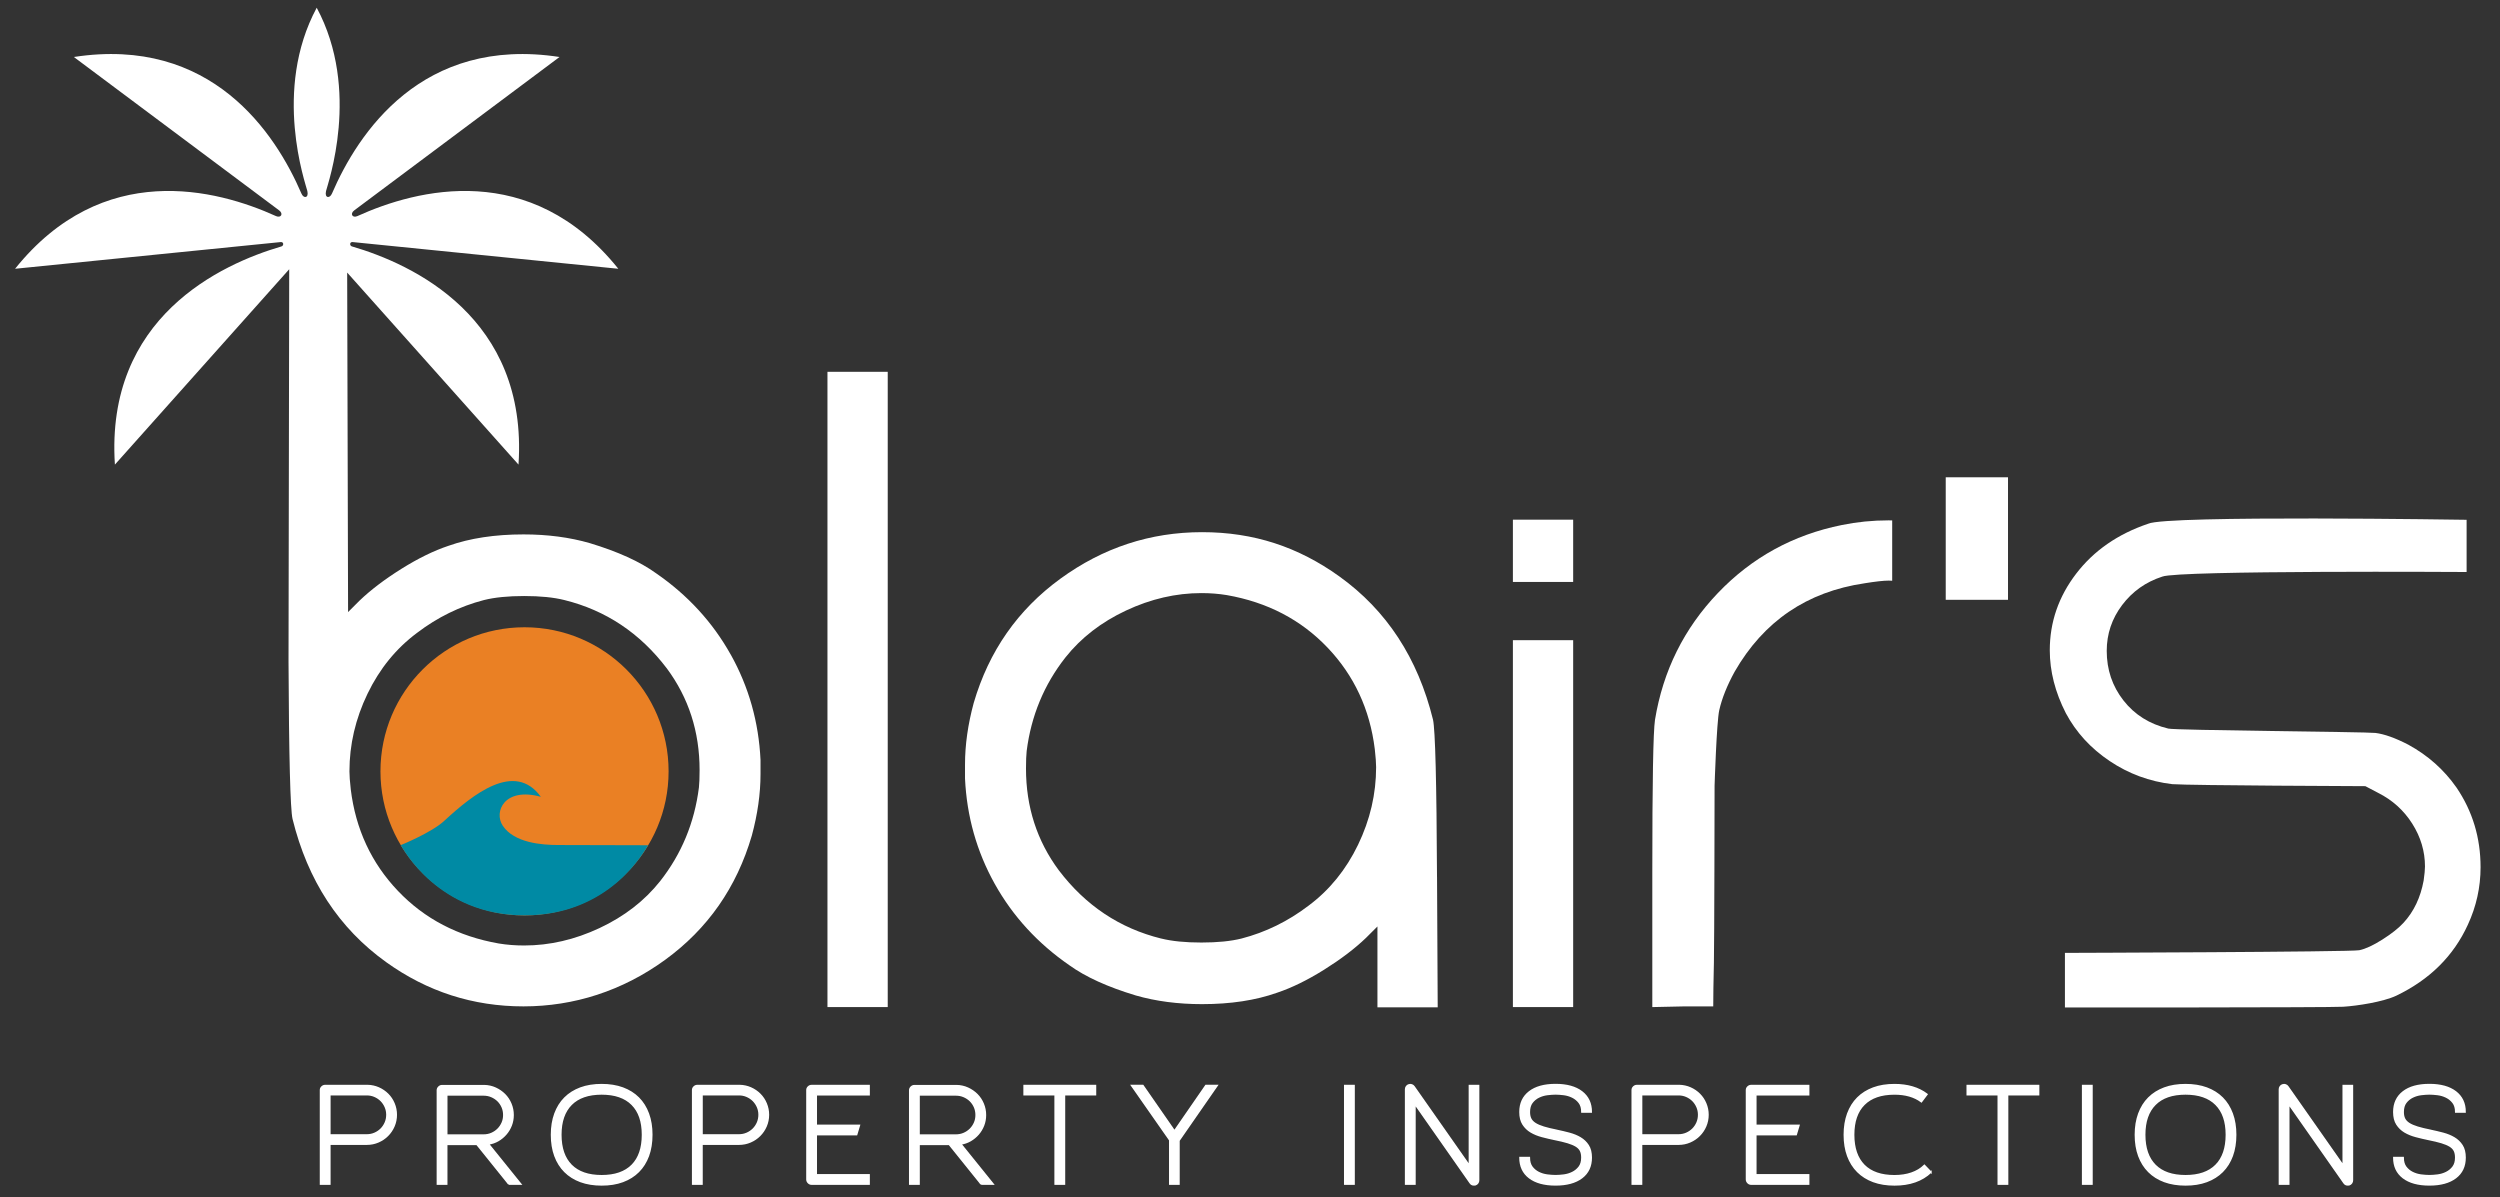
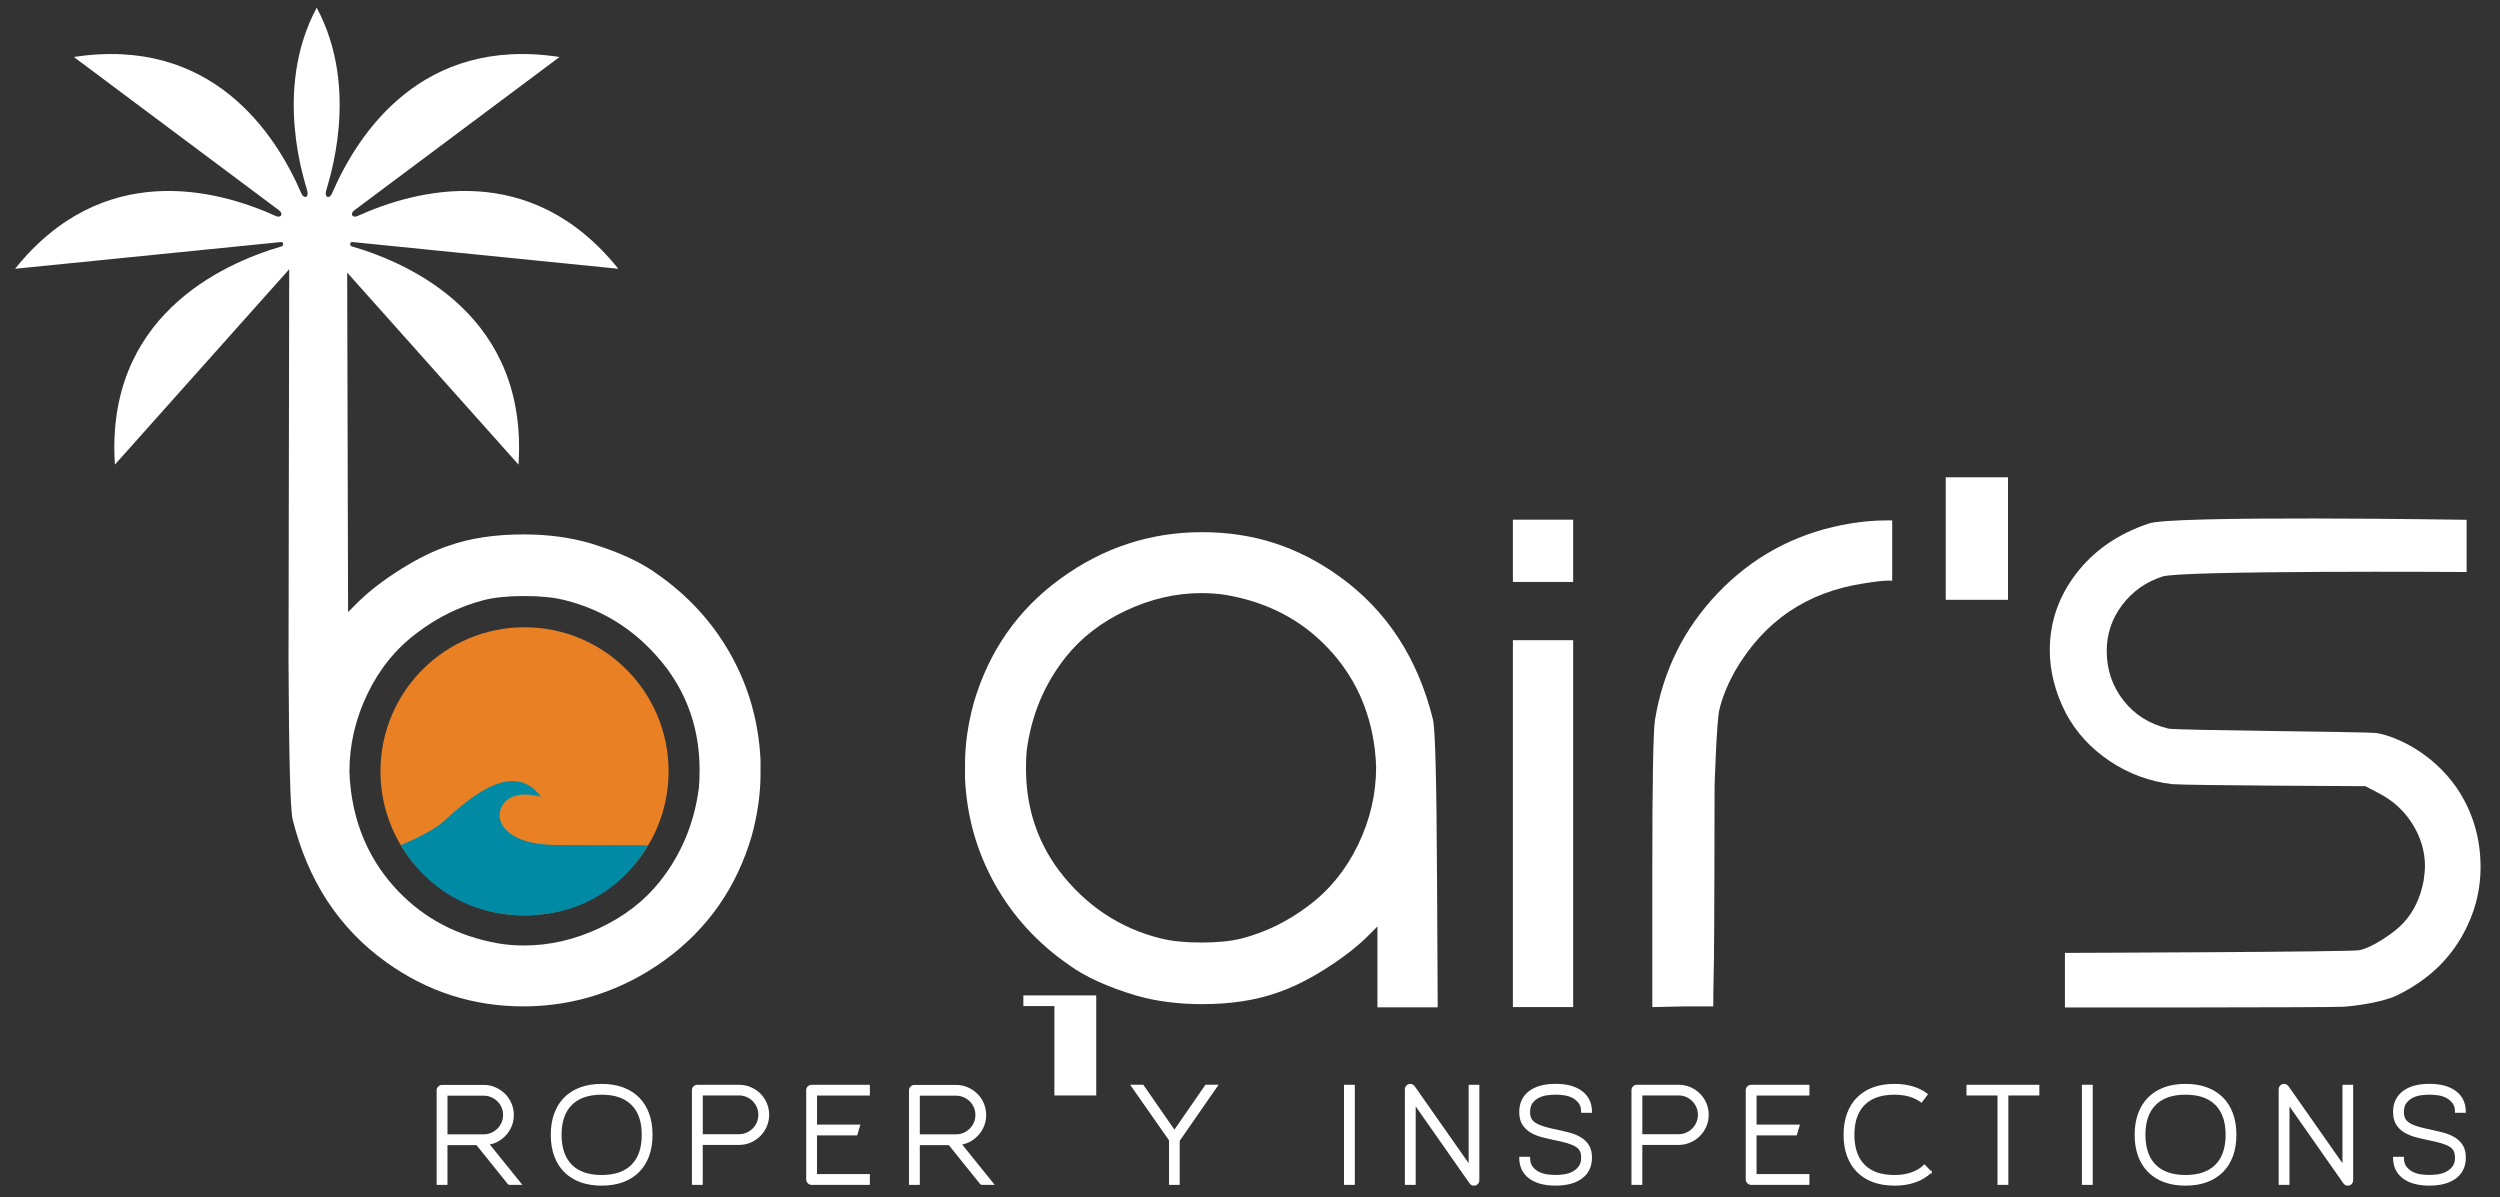
<svg xmlns="http://www.w3.org/2000/svg" id="Layer_1" data-name="Layer 1" version="1.1" viewBox="0 0 1159 555">
  <rect x="0" y="0" width="1159" height="555" fill="#333333" stroke="none" />
  <defs>
    <style>
      .cls-1 {
        fill: #008aa4;
      }

      .cls-1, .cls-2, .cls-3 {
        stroke-width: 0px;
      }

      .cls-4 {
        stroke: #fff;
        stroke-miterlimit: 10;
        stroke-width: .75px;
      }

      .cls-4, .cls-3 {
        fill: #fff;
      }

      .cls-2 {
        fill: #ea8024;
      }
    </style>
  </defs>
  <circle class="cls-2" cx="243.17" cy="357.59" r="66.79" />
  <path class="cls-1" d="M205.85,380.63c-5.86,5.4-20.06,11.17-20.06,11.17.88,1.43,17.38,32.58,57.37,32.58s55.83-30.37,57.3-32.52c0,0-40.17-.11-41.7-.11-7.48,0-20.33-.97-25.65-8.9-4.38-6.52.8-18.11,17.63-13.44-12.11-16.71-31.37-1.25-44.89,11.22Z" />
  <g>
-     <path class="cls-4" d="M170.39,503.28c1.83.04,3.54.42,5.15,1.13,1.6.71,3.02,1.68,4.24,2.9,1.22,1.22,2.17,2.65,2.86,4.3.69,1.65,1.04,3.38,1.04,5.21s-.36,3.63-1.07,5.27c-.71,1.65-1.69,3.09-2.93,4.33-1.24,1.24-2.68,2.21-4.33,2.92-1.65.71-3.4,1.07-5.27,1.07h-17.19v18.53h-4.27v-43.58c0-.57.21-1.06.64-1.46.43-.41.92-.61,1.49-.61h19.62ZM170.08,526.19c1.26,0,2.46-.24,3.6-.73,1.14-.49,2.13-1.16,2.99-2.01.85-.85,1.52-1.85,2.01-2.99.49-1.14.73-2.36.73-3.66s-.24-2.46-.73-3.6c-.49-1.14-1.16-2.13-2.01-2.99-.85-.85-1.85-1.52-2.99-2.01-1.14-.49-2.34-.73-3.6-.73h-17.19v18.71h17.19Z" />
    <path class="cls-4" d="M235.9,548.93l-14.81-18.41h-14.02v18.41h-4.27v-43.46c0-.57.21-1.07.64-1.49s.92-.64,1.49-.64h19.62c1.83.04,3.54.43,5.15,1.16,1.6.73,3.02,1.71,4.24,2.92,1.22,1.22,2.17,2.65,2.86,4.3.69,1.65,1.04,3.38,1.04,5.21,0,1.71-.3,3.31-.88,4.81-.59,1.5-1.4,2.86-2.44,4.05s-2.25,2.19-3.63,2.99c-1.38.79-2.89,1.31-4.51,1.55l14.99,18.59h-5.48ZM207.08,526.25h17.19c1.26,0,2.46-.24,3.6-.73,1.14-.49,2.13-1.16,2.99-2.01.85-.85,1.52-1.84,2.01-2.96.49-1.12.73-2.33.73-3.63s-.24-2.52-.73-3.66c-.49-1.14-1.16-2.12-2.01-2.96-.85-.83-1.85-1.49-2.99-1.98-1.14-.49-2.34-.73-3.6-.73h-17.19v18.65Z" />
    <path class="cls-4" d="M278.93,549.29c-3.66,0-6.92-.53-9.78-1.58-2.86-1.06-5.29-2.58-7.28-4.57-1.99-1.99-3.52-4.42-4.57-7.28-1.06-2.86-1.58-6.12-1.58-9.78s.53-6.87,1.58-9.75c1.06-2.88,2.58-5.32,4.57-7.31s4.42-3.51,7.28-4.57c2.86-1.06,6.13-1.58,9.78-1.58s6.92.53,9.78,1.58c2.86,1.06,5.29,2.58,7.28,4.57,1.99,1.99,3.51,4.43,4.57,7.31,1.06,2.89,1.58,6.14,1.58,9.75s-.53,6.92-1.58,9.78c-1.06,2.86-2.58,5.29-4.57,7.28s-4.42,3.51-7.28,4.57c-2.86,1.06-6.12,1.58-9.78,1.58ZM278.93,507.12c-6.18,0-10.88,1.63-14.11,4.88-3.23,3.25-4.85,7.94-4.85,14.08s1.62,10.89,4.85,14.14c3.23,3.25,7.93,4.88,14.11,4.88s10.88-1.62,14.11-4.88c3.23-3.25,4.85-7.96,4.85-14.14s-1.61-10.83-4.85-14.08c-3.23-3.25-7.93-4.88-14.11-4.88Z" />
    <path class="cls-4" d="M342.92,503.28c1.83.04,3.54.42,5.15,1.13,1.6.71,3.02,1.68,4.24,2.9,1.22,1.22,2.17,2.65,2.86,4.3.69,1.65,1.04,3.38,1.04,5.21s-.36,3.63-1.07,5.27c-.71,1.65-1.69,3.09-2.93,4.33-1.24,1.24-2.68,2.21-4.33,2.92-1.65.71-3.4,1.07-5.27,1.07h-17.19v18.53h-4.27v-43.58c0-.57.21-1.06.64-1.46.43-.41.92-.61,1.49-.61h19.62ZM342.62,526.19c1.26,0,2.46-.24,3.6-.73,1.14-.49,2.13-1.16,2.99-2.01.85-.85,1.52-1.85,2.01-2.99.49-1.14.73-2.36.73-3.66s-.24-2.46-.73-3.6c-.49-1.14-1.16-2.13-2.01-2.99-.85-.85-1.85-1.52-2.99-2.01-1.14-.49-2.34-.73-3.6-.73h-17.19v18.71h17.19Z" />
    <path class="cls-4" d="M378.39,507.48v14.26h19.99l-1.28,4.27h-18.71v18.65h24.5v4.27h-26.63c-.57,0-1.07-.21-1.49-.64-.43-.43-.64-.92-.64-1.49v-41.44c0-.57.21-1.06.64-1.46.43-.41.92-.61,1.49-.61h26.63v4.21h-24.5Z" />
    <path class="cls-4" d="M454.88,548.93l-14.81-18.41h-14.02v18.41h-4.27v-43.46c0-.57.21-1.07.64-1.49s.92-.64,1.49-.64h19.62c1.83.04,3.54.43,5.15,1.16,1.6.73,3.02,1.71,4.24,2.92,1.22,1.22,2.17,2.65,2.86,4.3.69,1.65,1.04,3.38,1.04,5.21,0,1.71-.3,3.31-.88,4.81-.59,1.5-1.4,2.86-2.44,4.05s-2.25,2.19-3.63,2.99c-1.38.79-2.89,1.31-4.51,1.55l14.99,18.59h-5.48ZM426.05,526.25h17.19c1.26,0,2.46-.24,3.6-.73,1.14-.49,2.13-1.16,2.99-2.01.85-.85,1.52-1.84,2.01-2.96.49-1.12.73-2.33.73-3.63s-.24-2.52-.73-3.66c-.49-1.14-1.16-2.12-2.01-2.96-.85-.83-1.85-1.49-2.99-1.98-1.14-.49-2.34-.73-3.6-.73h-17.19v18.65Z" />
-     <path class="cls-4" d="M507.84,503.28v4.21h-14.38v41.44h-4.27v-41.44h-14.38v-4.21h33.03Z" />
+     <path class="cls-4" d="M507.84,503.28v4.21h-14.38h-4.27v-41.44h-14.38v-4.21h33.03Z" />
    <path class="cls-4" d="M546.54,528.75v20.17h-4.21v-20.36l-17.67-25.29h5.18l14.63,21.09,14.57-21.09h5.18l-17.67,25.48Z" />
    <path class="cls-4" d="M627.72,503.28v45.65h-4.27v-45.65h4.27Z" />
    <path class="cls-4" d="M683.31,549.29c-.73,0-1.3-.3-1.71-.91l-25.66-36.63v37.18h-4.27v-43.94c0-.45.13-.86.4-1.25s.62-.64,1.07-.76c.45-.16.89-.16,1.34,0,.45.16.79.43,1.04.79l25.72,36.69v-37.18h4.21v43.88c0,.49-.13.91-.4,1.28-.26.37-.62.63-1.07.79-.16.04-.39.06-.67.06Z" />
    <path class="cls-4" d="M721.64,524.06c1.95.41,3.89.86,5.82,1.37,1.93.51,3.65,1.21,5.15,2.1,1.5.89,2.72,2.06,3.66,3.5.93,1.44,1.4,3.32,1.4,5.64,0,3.98-1.45,7.08-4.36,9.29-2.91,2.21-6.96,3.32-12.16,3.32s-9.24-1.11-12.13-3.32c-2.89-2.21-4.33-5.31-4.33-9.29h4.27c0,1.83.42,3.29,1.25,4.39.83,1.1,1.87,1.95,3.11,2.56,1.24.61,2.57,1.01,3.99,1.19,1.42.18,2.7.27,3.84.27s2.42-.09,3.84-.27c1.42-.18,2.75-.58,3.99-1.19s2.29-1.46,3.14-2.56c.85-1.1,1.28-2.56,1.28-4.39,0-1.26-.2-2.32-.61-3.17-.41-.85-1.1-1.58-2.07-2.19-.98-.61-2.28-1.16-3.9-1.65-1.63-.49-3.66-.98-6.09-1.46-1.95-.41-3.89-.86-5.82-1.37-1.93-.51-3.65-1.21-5.15-2.1-1.5-.89-2.72-2.07-3.66-3.54-.94-1.46-1.4-3.35-1.4-5.67,0-3.98,1.44-7.09,4.33-9.33,2.88-2.23,6.93-3.35,12.13-3.35s9.25,1.12,12.16,3.35c2.9,2.24,4.36,5.34,4.36,9.33h-4.27c0-1.83-.43-3.29-1.28-4.39-.85-1.1-1.9-1.95-3.14-2.56s-2.57-1.01-3.99-1.19c-1.42-.18-2.7-.27-3.84-.27s-2.42.09-3.84.27c-1.42.18-2.75.58-3.99,1.19-1.24.61-2.28,1.46-3.11,2.56-.83,1.1-1.25,2.56-1.25,4.39,0,1.26.21,2.32.64,3.17s1.14,1.59,2.13,2.22c1,.63,2.29,1.19,3.9,1.68,1.6.49,3.6.98,6,1.46Z" />
    <path class="cls-4" d="M778.5,503.28c1.83.04,3.54.42,5.15,1.13,1.61.71,3.02,1.68,4.24,2.9,1.22,1.22,2.17,2.65,2.86,4.3.69,1.65,1.04,3.38,1.04,5.21s-.36,3.63-1.07,5.27c-.71,1.65-1.69,3.09-2.93,4.33s-2.68,2.21-4.33,2.92c-1.65.71-3.4,1.07-5.27,1.07h-17.19v18.53h-4.27v-43.58c0-.57.21-1.06.64-1.46.43-.41.92-.61,1.49-.61h19.62ZM778.2,526.19c1.26,0,2.46-.24,3.6-.73,1.14-.49,2.13-1.16,2.99-2.01s1.52-1.85,2.01-2.99c.49-1.14.73-2.36.73-3.66s-.24-2.46-.73-3.6c-.49-1.14-1.16-2.13-2.01-2.99s-1.85-1.52-2.99-2.01c-1.14-.49-2.34-.73-3.6-.73h-17.19v18.71h17.19Z" />
    <path class="cls-4" d="M813.97,507.48v14.26h19.99l-1.28,4.27h-18.71v18.65h24.5v4.27h-26.63c-.57,0-1.07-.21-1.49-.64s-.64-.92-.64-1.49v-41.44c0-.57.21-1.06.64-1.46s.92-.61,1.49-.61h26.63v4.21h-24.5Z" />
    <path class="cls-4" d="M895.15,543.38c-4.14,3.94-9.77,5.91-16.88,5.91-3.66,0-6.92-.53-9.78-1.58-2.86-1.06-5.29-2.58-7.28-4.57-1.99-1.99-3.51-4.42-4.57-7.28-1.06-2.86-1.58-6.12-1.58-9.78s.53-6.87,1.58-9.75c1.06-2.88,2.58-5.32,4.57-7.31s4.42-3.51,7.28-4.57c2.87-1.06,6.12-1.58,9.78-1.58,6.09,0,11.11,1.48,15.05,4.45l-2.56,3.41c-3.21-2.4-7.38-3.6-12.49-3.6-6.18,0-10.88,1.63-14.11,4.88-3.23,3.25-4.84,7.94-4.84,14.08s1.62,10.89,4.84,14.14c3.23,3.25,7.93,4.88,14.11,4.88,2.93,0,5.57-.41,7.92-1.22,2.36-.81,4.35-2.01,5.97-3.6l2.99,3.11Z" />
    <path class="cls-4" d="M945.07,503.28v4.21h-14.38v41.44h-4.27v-41.44h-14.38v-4.21h33.03Z" />
    <path class="cls-4" d="M969.81,503.28v45.65h-4.27v-45.65h4.27Z" />
    <path class="cls-4" d="M1013.21,549.29c-3.66,0-6.92-.53-9.78-1.58-2.87-1.06-5.29-2.58-7.28-4.57-1.99-1.99-3.51-4.42-4.57-7.28s-1.58-6.12-1.58-9.78.53-6.87,1.58-9.75c1.06-2.88,2.58-5.32,4.57-7.31s4.42-3.51,7.28-4.57c2.86-1.06,6.12-1.58,9.78-1.58s6.92.53,9.78,1.58c2.86,1.06,5.29,2.58,7.28,4.57,1.99,1.99,3.51,4.43,4.57,7.31,1.06,2.89,1.58,6.14,1.58,9.75s-.53,6.92-1.58,9.78c-1.06,2.86-2.58,5.29-4.57,7.28s-4.42,3.51-7.28,4.57-6.12,1.58-9.78,1.58ZM1013.21,507.12c-6.18,0-10.88,1.63-14.11,4.88-3.23,3.25-4.85,7.94-4.85,14.08s1.62,10.89,4.85,14.14c3.23,3.25,7.93,4.88,14.11,4.88s10.88-1.62,14.11-4.88c3.23-3.25,4.85-7.96,4.85-14.14s-1.62-10.83-4.85-14.08c-3.23-3.25-7.93-4.88-14.11-4.88Z" />
    <path class="cls-4" d="M1088.41,549.29c-.73,0-1.3-.3-1.71-.91l-25.66-36.63v37.18h-4.27v-43.94c0-.45.13-.86.4-1.25s.62-.64,1.07-.76c.45-.16.89-.16,1.34,0,.45.16.79.43,1.04.79l25.72,36.69v-37.18h4.21v43.88c0,.49-.13.91-.4,1.28-.26.37-.62.63-1.07.79-.16.04-.39.06-.67.06Z" />
    <path class="cls-4" d="M1126.75,524.06c1.95.41,3.89.86,5.82,1.37,1.93.51,3.65,1.21,5.15,2.1,1.5.89,2.72,2.06,3.66,3.5.93,1.44,1.4,3.32,1.4,5.64,0,3.98-1.45,7.08-4.36,9.29-2.91,2.21-6.96,3.32-12.16,3.32s-9.24-1.11-12.13-3.32c-2.89-2.21-4.33-5.31-4.33-9.29h4.27c0,1.83.42,3.29,1.25,4.39.83,1.1,1.87,1.95,3.11,2.56,1.24.61,2.57,1.01,3.99,1.19,1.42.18,2.7.27,3.84.27s2.42-.09,3.84-.27c1.42-.18,2.75-.58,3.99-1.19s2.29-1.46,3.14-2.56c.85-1.1,1.28-2.56,1.28-4.39,0-1.26-.2-2.32-.61-3.17-.41-.85-1.1-1.58-2.07-2.19-.98-.61-2.28-1.16-3.9-1.65-1.63-.49-3.66-.98-6.09-1.46-1.95-.41-3.89-.86-5.82-1.37-1.93-.51-3.65-1.21-5.15-2.1-1.5-.89-2.72-2.07-3.66-3.54-.94-1.46-1.4-3.35-1.4-5.67,0-3.98,1.44-7.09,4.33-9.33,2.88-2.23,6.93-3.35,12.13-3.35s9.25,1.12,12.16,3.35c2.9,2.24,4.36,5.34,4.36,9.33h-4.27c0-1.83-.43-3.29-1.28-4.39-.85-1.1-1.9-1.95-3.14-2.56s-2.57-1.01-3.99-1.19c-1.42-.18-2.7-.27-3.84-.27s-2.42.09-3.84.27c-1.42.18-2.75.58-3.99,1.19-1.24.61-2.28,1.46-3.11,2.56-.83,1.1-1.25,2.56-1.25,4.39,0,1.26.21,2.32.64,3.17s1.14,1.59,2.13,2.22c1,.63,2.29,1.19,3.9,1.68,1.6.49,3.6.98,6,1.46Z" />
  </g>
  <g>
    <path class="cls-3" d="M338.76,303.47c-8.38-15-19.92-27.57-34.61-37.71-7.45-5.38-17.69-10.03-30.73-13.97-9.31-2.69-19.55-4.04-30.73-4.04-13.24,0-24.83,1.76-34.76,5.28-6.83,2.28-14.12,5.85-21.88,10.71-7.76,4.87-14.23,9.78-19.4,14.74l-5.28,5.28-.42-157.4,79.43,89.03c4.51-68.28-49.22-92.97-77.21-101.15h-.02c-1.17-.35-1.1-2.17.34-2.02l123.16,12.38c-40.62-50.64-93.35-36.95-121-24.41-2.22.99-3.56-1.06-1.4-2.68l95.15-71.09c-63.8-9.82-93.43,35.3-105.49,63.28-1.04,2.49-3.54,2.15-2.75-1.16.77-3.33,16.24-46.64-4.33-84.96-20.59,38.33-5.12,81.63-4.35,84.96.78,3.32-1.71,3.66-2.75,1.16-12.05-27.98-41.69-73.11-105.49-63.28l95.15,71.09c2.17,1.62.82,3.67-1.4,2.68-27.65-12.53-80.38-26.23-121,24.41l123.16-12.38c1.43-.15,1.5,1.67.34,2.02-28,8.18-81.73,32.87-77.22,101.15l80.81-90.57-.32,181.9c.2,44.07.82,68.39,1.86,72.94,7.03,28.56,21.52,50.7,43.45,66.42,19.04,13.65,40.24,20.48,63.63,20.48s45.88-7.19,65.65-21.57c19.76-14.38,33.16-33.57,40.19-57.58,2.69-9.93,4.04-19.45,4.04-28.55v-6.52c-.83-17.58-5.43-33.88-13.81-48.89ZM324.02,365.08c-2.07,16.35-8.07,30.83-18,43.45-7.24,9.11-16.61,16.35-28.09,21.73-11.48,5.38-23.12,8.07-34.92,8.07-4.14,0-8.07-.31-11.8-.93-18.83-3.31-34.4-11.43-46.71-24.36-12.31-12.93-19.61-28.61-21.88-47.03-.42-3.72-.62-6.52-.62-8.38,0-12.42,2.79-24.41,8.38-36,5.59-11.59,13.24-21,22.97-28.24,9.51-7.24,19.86-12.31,31.04-15.21,4.97-1.24,11.17-1.86,18.62-1.86s13.66.62,18.62,1.86c19.24,4.76,35.07,15.32,47.49,31.66,10.14,13.66,15.21,29.38,15.21,47.18,0,3.52-.11,6.21-.31,8.07Z" />
-     <path class="cls-3" d="M383.61,466.88V172.37h27.94v294.51h-27.94Z" />
    <path class="cls-3" d="M701.38,269.79v-28.87h27.94v28.87h-27.94ZM701.38,466.88v-170.09h27.94v170.09h-27.94Z" />
    <path class="cls-3" d="M864.4,270.41c5.17-.83,8.89-1.24,11.17-1.24.47,0,1.02.02,1.65.06v-27.96c-.55,0-1.1-.03-1.65-.03-7.45,0-14.69.73-21.72,2.17-22.56,4.55-41.7,15.05-57.42,31.5-15.73,16.45-25.45,36.06-29.18,58.82-.83,5.59-1.24,29.07-1.24,70.46v62.7l14.28-.31h13.97c0-4.55.1-11.38.31-20.48.2-9.1.31-77.24.31-81.8,0,0,.93-29.58,2.17-35.06,1.24-5.48,3.62-11.43,7.14-17.85,13.45-23.38,33.52-37.04,60.21-40.97Z" />
    <path class="cls-3" d="M902.04,278.07v-56.8h28.87v56.8h-28.87Z" />
    <path class="cls-3" d="M1143.52,240.97v24.21s-133.57-.84-141.07,2.13c-7.66,2.48-13.87,6.88-18.63,13.19-4.76,6.31-7.14,13.4-7.14,21.26,0,8.69,2.58,16.35,7.76,22.97,5.17,6.62,12.11,10.97,20.79,13.04,3.11.83,91.89,1.5,96.03,2.02,4.14.52,9.2,2.33,15.21,5.43,9.1,4.97,16.55,11.59,22.35,19.87,7.45,10.97,11.17,23.28,11.17,36.94,0,9.31-1.97,18.21-5.9,26.69-6.63,14.49-17.69,25.45-33.21,32.9-6.21,2.9-18.05,4.69-24.57,5.11-6.52.41-129.01.33-129.01.33v-25.3s132.98-.41,136.5-1.24c2.9-.62,6.46-2.27,10.71-4.97,4.24-2.69,7.5-5.28,9.78-7.76,4.76-5.17,7.86-11.69,9.31-19.55.41-2.9.62-5.07.62-6.52,0-7.03-1.97-13.66-5.9-19.87-3.94-6.21-9.21-10.96-15.83-14.28l-5.9-3.1s-80.82-.31-89.51-.93c-10.55-1.24-20.23-4.81-29.02-10.71-8.8-5.9-15.57-13.29-20.33-22.19-4.97-9.72-7.45-19.45-7.45-29.18,0-13.04,4.08-24.88,12.26-35.54,8.17-10.65,19.29-18.36,33.36-23.12,8.63-4.05,147.59-1.82,147.59-1.82Z" />
    <path class="cls-3" d="M666.21,406.54l.31,60.46h-27.94v-37.49l-5.28,5.27c-5.17,4.97-11.64,9.88-19.4,14.75-7.76,4.86-15.05,8.43-21.88,10.71-9.93,3.52-21.52,5.28-34.76,5.28-11.17,0-21.42-1.35-30.73-4.03-13.04-3.94-23.28-8.59-30.73-13.97-14.69-10.14-26.23-22.71-34.61-37.71-8.38-15-12.98-31.3-13.81-48.88v-6.52c0-9.11,1.35-18.62,4.04-28.55,7.03-24.01,20.44-43.2,40.19-57.58,19.76-14.38,41.65-21.57,65.65-21.57s44.59,6.83,63.63,20.49c21.93,15.72,36.42,37.87,43.45,66.42,1.04,4.55,1.66,28.87,1.86,72.94ZM538.33,435.1c4.97,1.24,11.17,1.86,18.63,1.86s13.66-.62,18.62-1.86c11.17-2.9,21.52-7.97,31.04-15.21,9.73-7.25,17.38-16.66,22.97-28.24,5.59-11.59,8.38-23.59,8.38-36,0-1.86-.2-4.66-.62-8.38-2.28-18.42-9.57-34.09-21.88-47.02-12.31-12.93-27.88-21.06-46.71-24.36-3.73-.62-7.65-.93-11.79-.93-11.8,0-23.44,2.69-34.92,8.07-11.49,5.38-20.85,12.62-28.09,21.73-9.93,12.62-15.93,27.11-18,43.45-.2,1.86-.31,4.55-.31,8.07,0,17.79,5.07,33.52,15.21,47.18,12.41,16.35,28.24,26.9,47.49,31.66Z" />
  </g>
</svg>